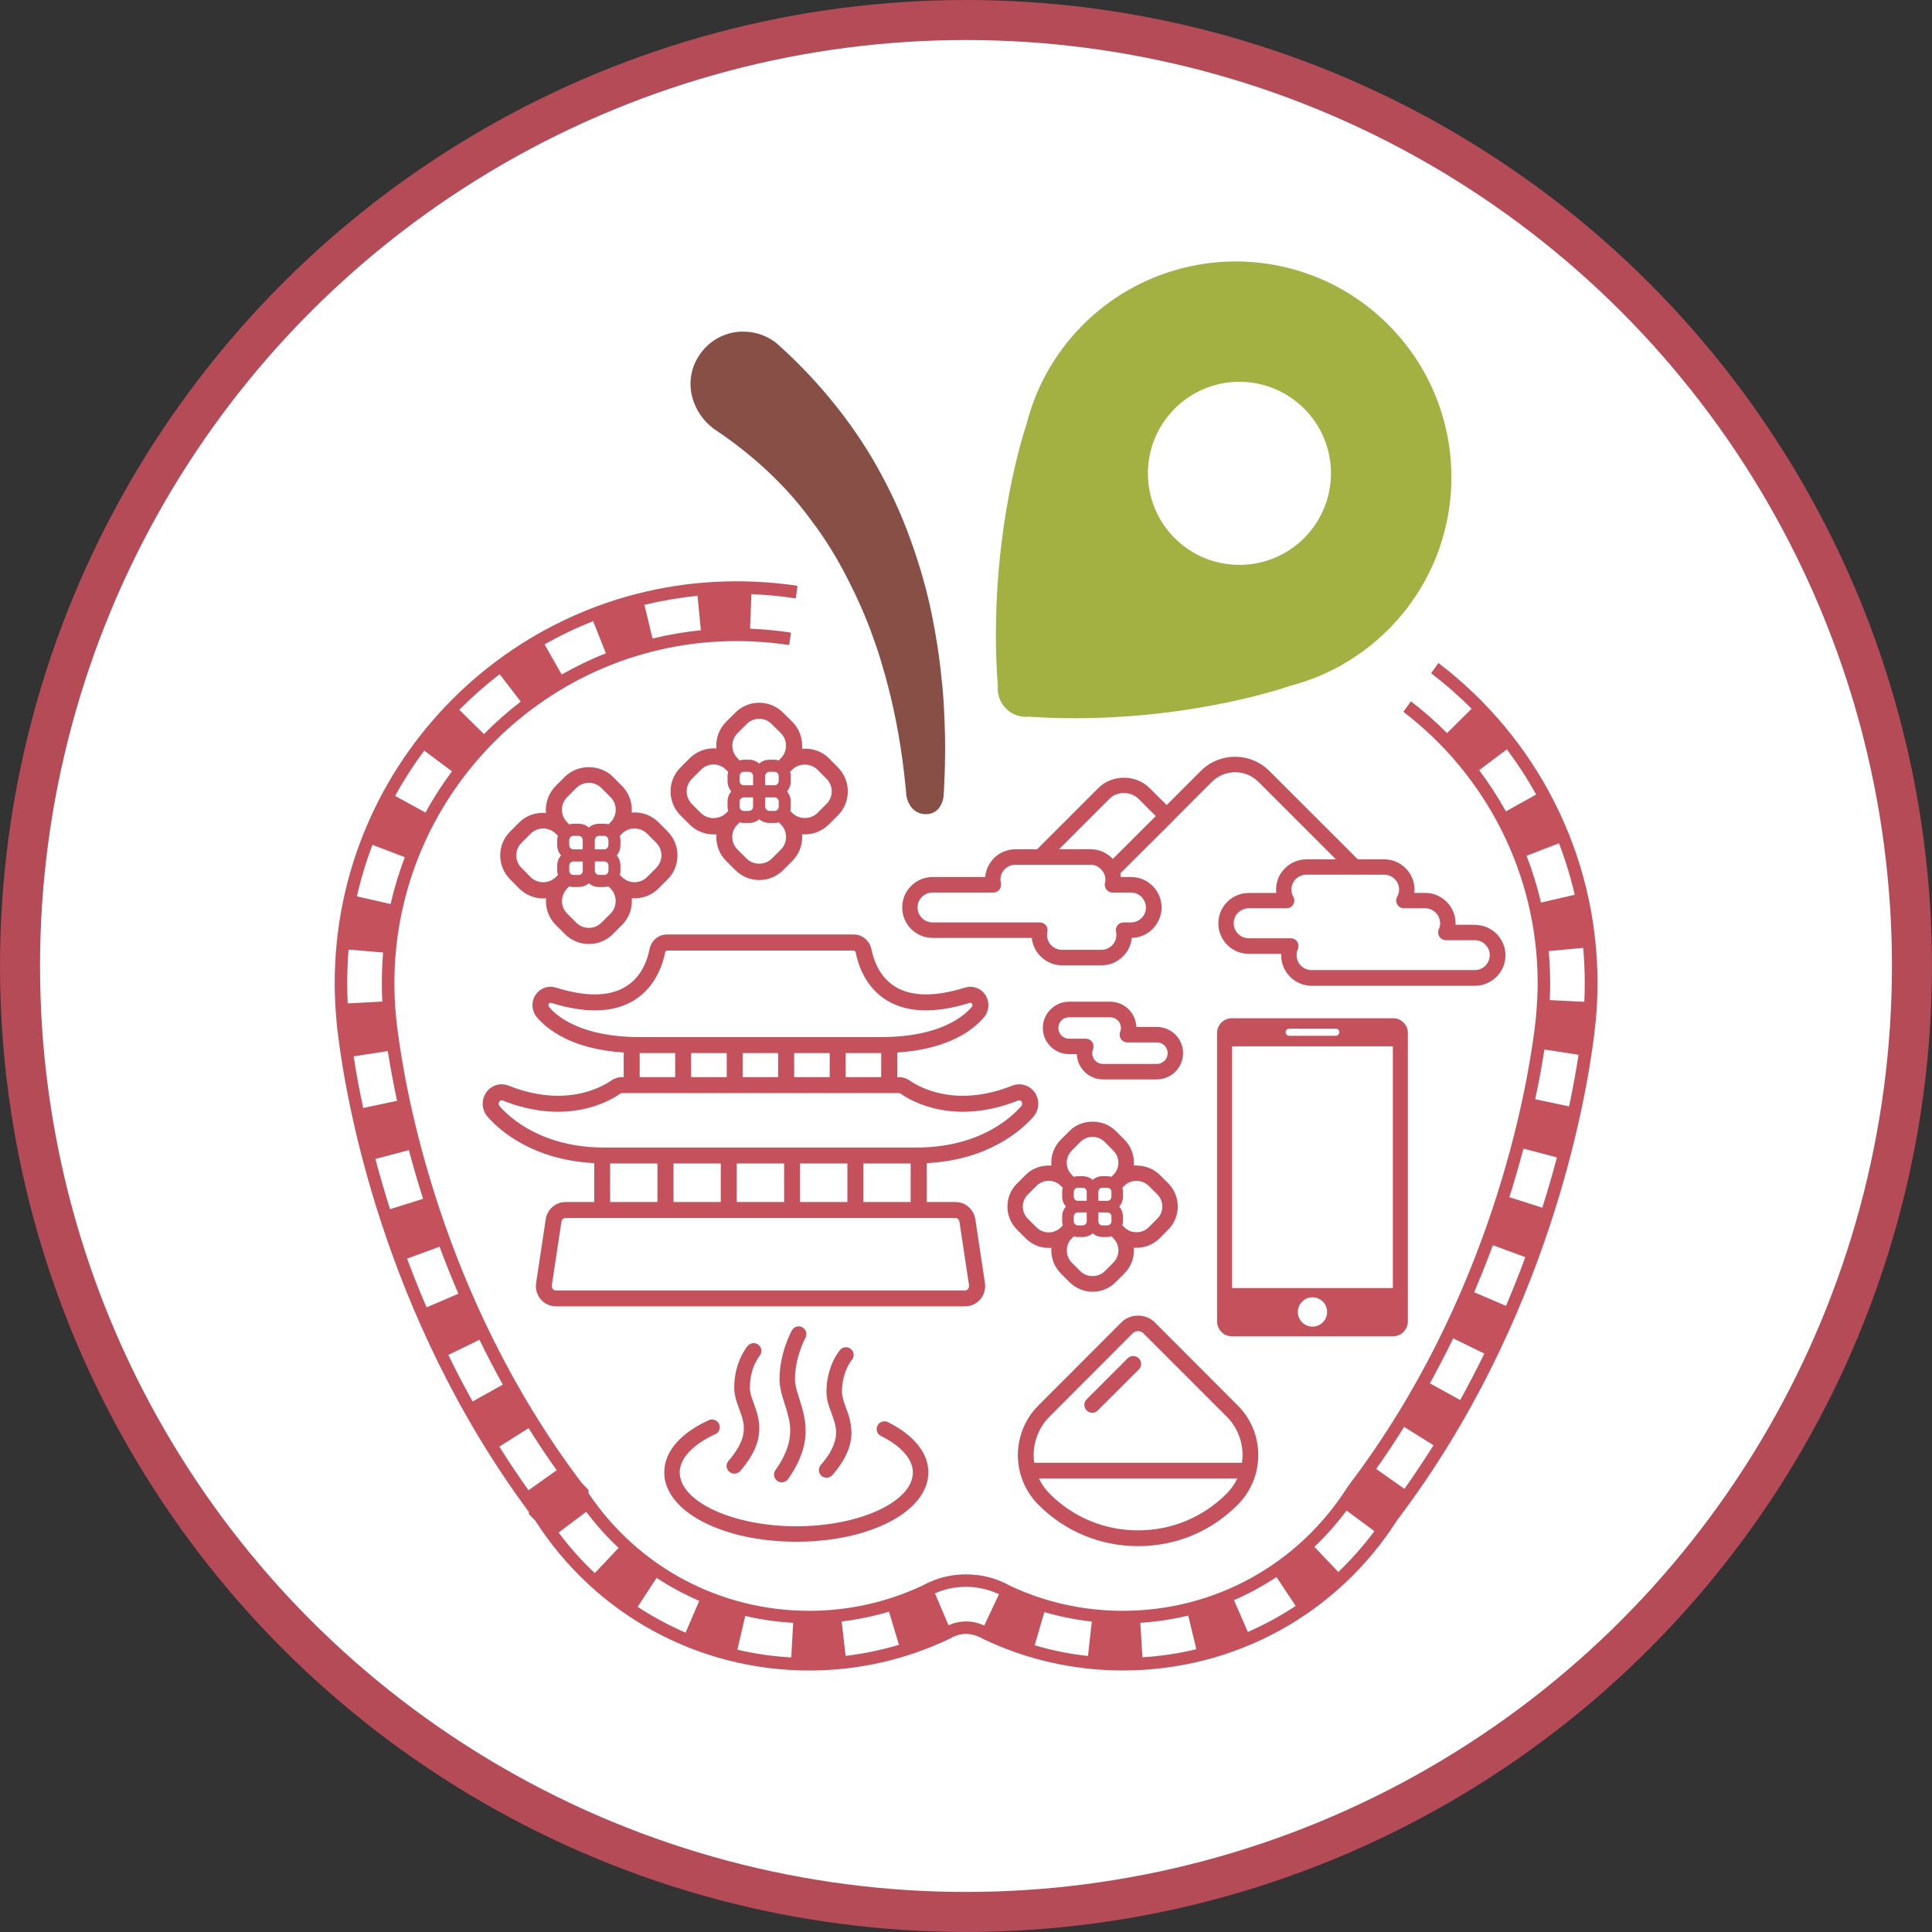
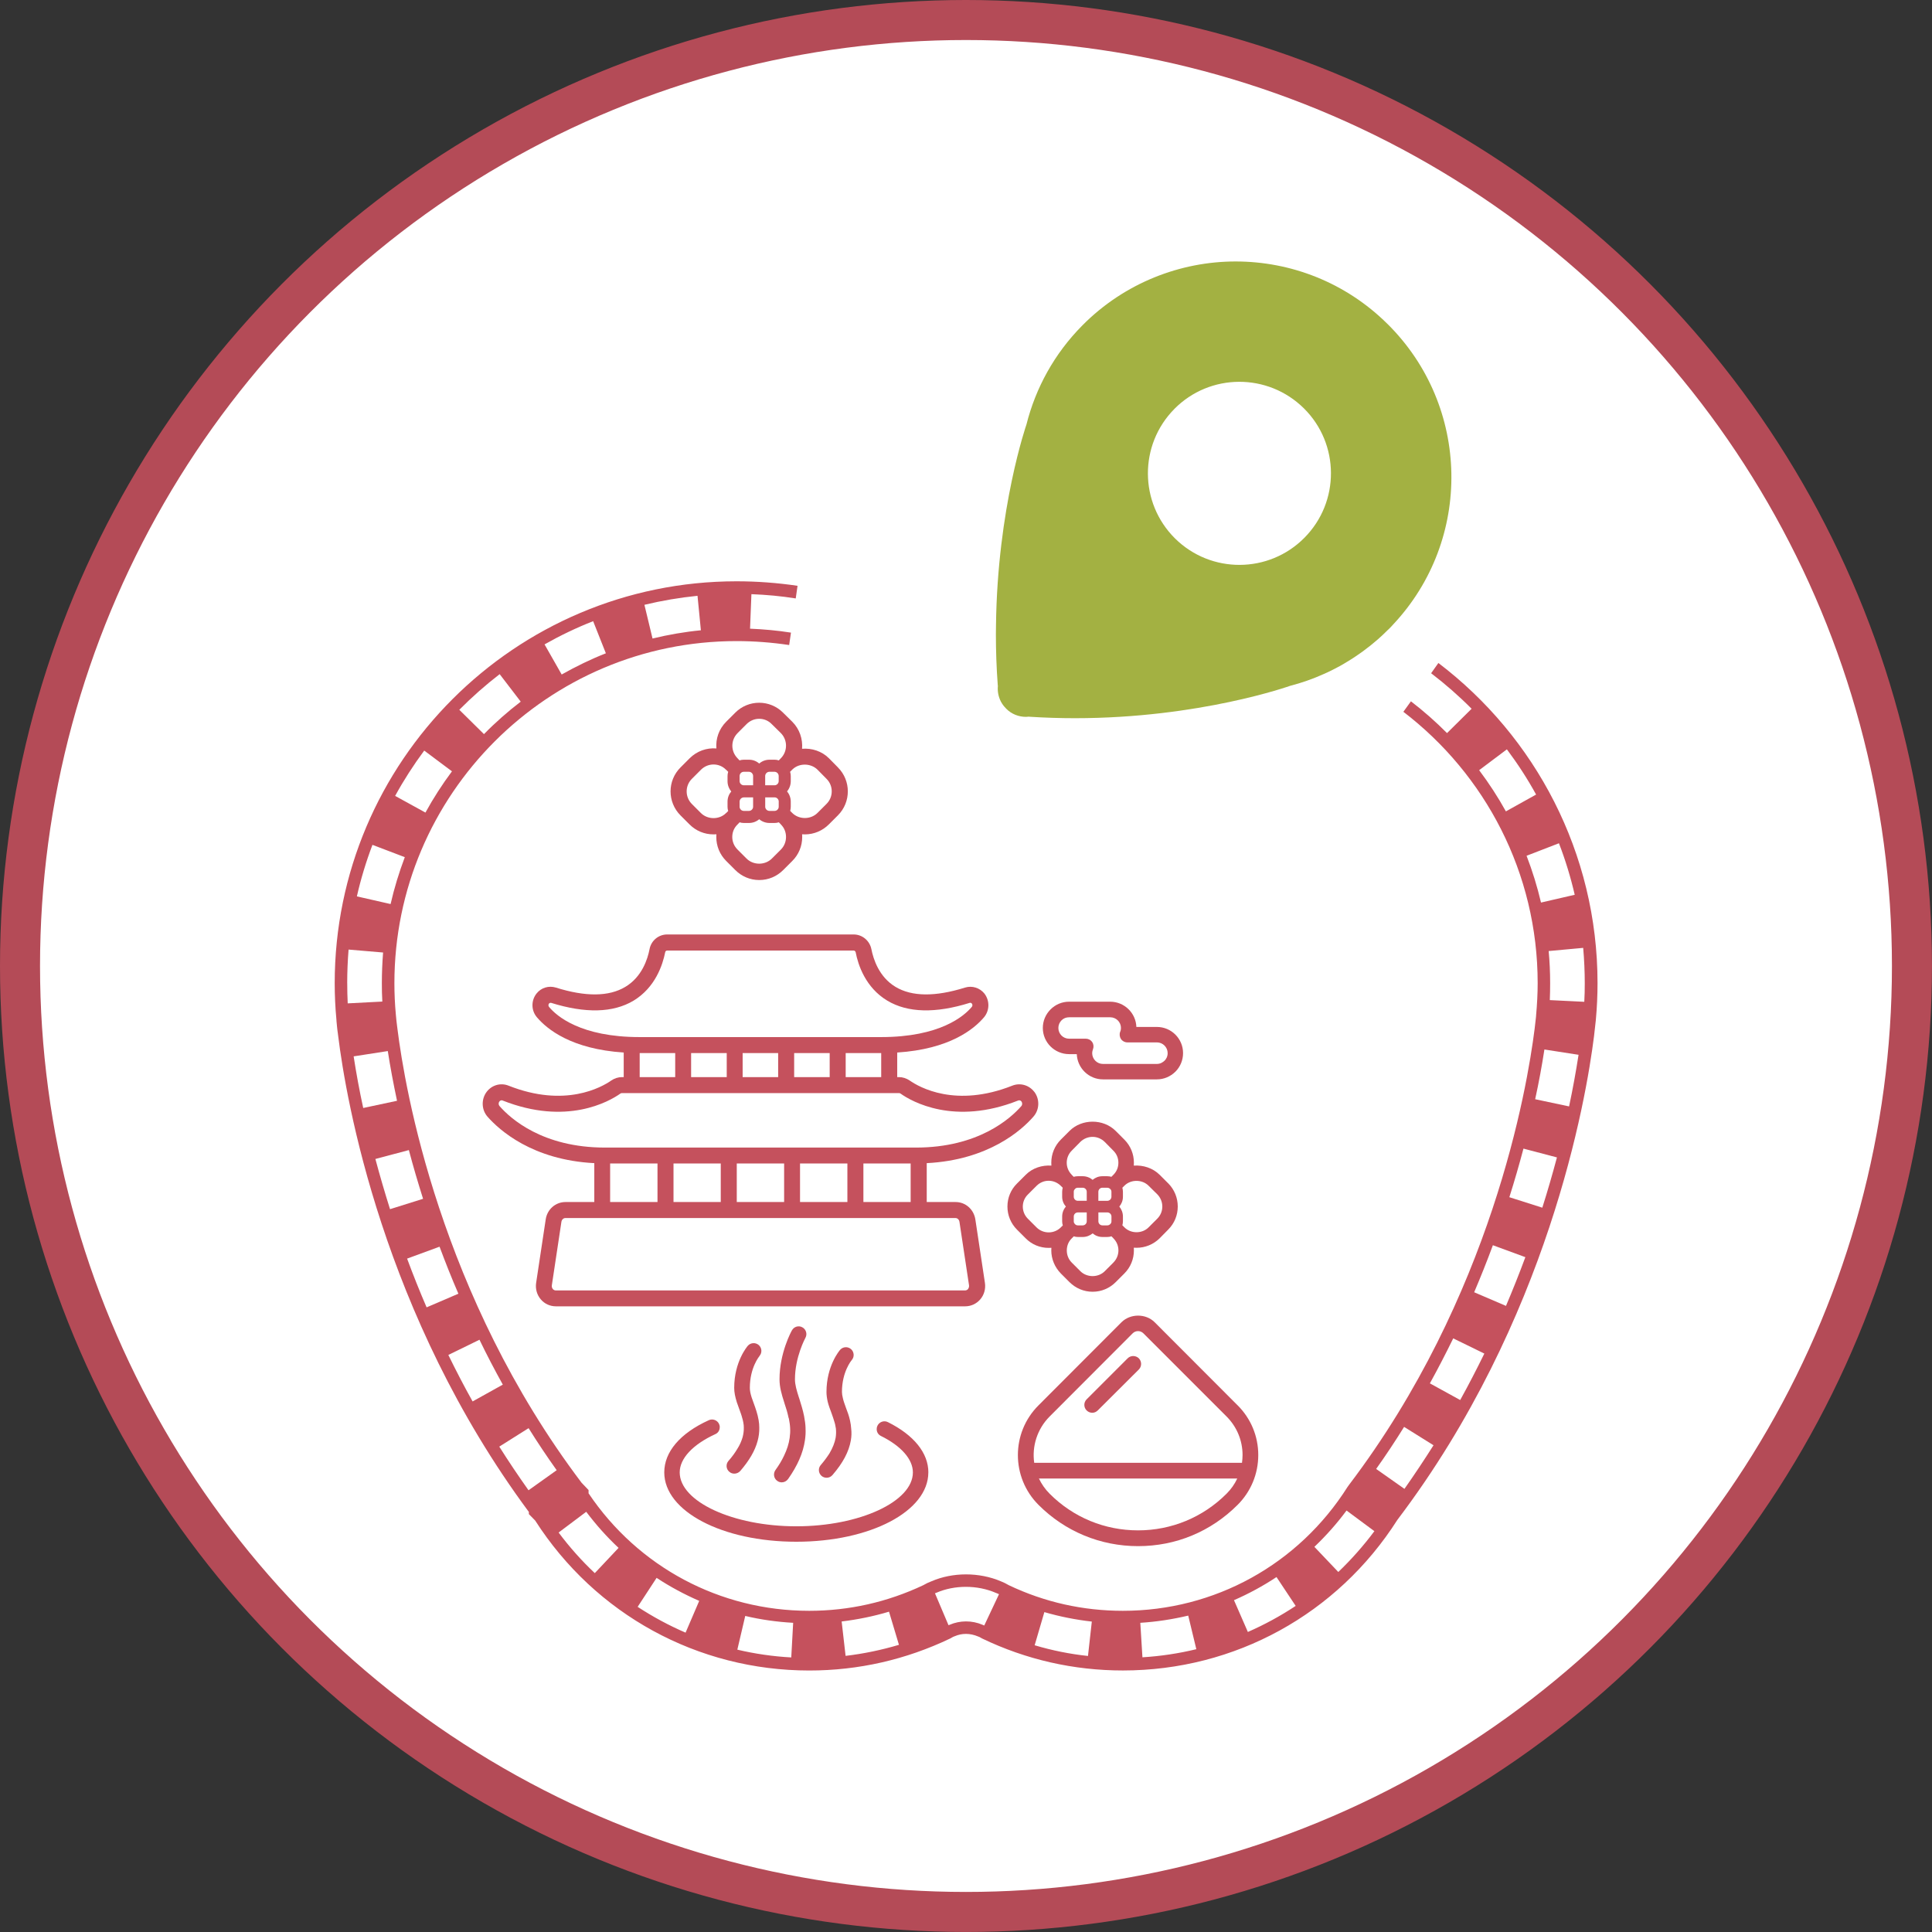
<svg xmlns="http://www.w3.org/2000/svg" viewBox="0 0 579.31 579.31">
  <rect x="0" y="0" width="579.31" height="579.31" fill="#333333" stroke="none" />
  <defs>
    <style>
      .cls-1 {
        fill: #a3b142;
      }

      .cls-1, .cls-2, .cls-3 {
        stroke-width: 0px;
      }

      .cls-2 {
        fill: #c5515d;
      }

      .cls-3 {
        fill: #874f45;
      }

      .cls-4 {
        fill: #fff;
        stroke: #b44b57;
        stroke-miterlimit: 10;
        stroke-width: 12px;
      }
    </style>
  </defs>
  <g>
    <g>
      <circle class="cls-4" cx="289.65" cy="289.65" r="283.65" />
      <g>
        <path class="cls-2" d="M346.89,307.93h-6.15c-.14-4.19-3.62-7.57-7.84-7.57h-12.34c-2.13,0-4.09.85-5.54,2.3-1.49,1.49-2.33,3.45-2.33,5.58,0,4.33,3.55,7.84,7.88,7.84h2.3c.17,4.19,3.62,7.57,7.84,7.57h16.19c2.1,0,4.06-.85,5.54-2.3,1.49-1.49,2.3-3.48,2.3-5.58,0-4.33-3.52-7.84-7.84-7.84ZM349.16,318.07c-.44.41-1.18.95-2.27.95h-16.19c-1.76,0-3.21-1.45-3.21-3.25,0-.41.1-.78.24-1.15.27-.71.2-1.52-.24-2.16-.44-.64-1.15-1.01-1.93-1.01h-5c-1.79,0-3.21-1.45-3.21-3.21,0-.88.34-1.69.95-2.3.61-.61,1.39-.91,2.27-.91h12.34c1.76,0,3.21,1.42,3.21,3.21,0,.37-.07.78-.24,1.15-.27.71-.17,1.52.24,2.16.44.64,1.15,1.01,1.93,1.01h8.86c1.76,0,3.21,1.45,3.21,3.21,0,1.12-.51,1.86-.95,2.3Z" />
        <path class="cls-2" d="M431.28,198.83l-2.16,3.04c4.26,3.25,8.35,6.83,12.14,10.65l-7.37,7.3c-3.38-3.41-7-6.59-10.82-9.53l-2.27,3.14c24.48,18.73,40.27,48.24,40.27,81.38,0,3.08-.17,6.29-.47,9.64,0,.1-.03.64-.14,1.42l-.3,2.6c-2.27,18.09-12.95,80.5-55.65,136.76l-.44.61c-14.71,23.26-39.89,37.16-67.38,37.16-11.93,0-23.46-2.57-34.18-7.67-.78-.47-1.59-.85-2.33-1.15-6.63-2.84-14.57-2.74-20.79-.07-.91.34-1.76.74-2.57,1.22-10.75,5.07-22.25,7.67-34.18,7.67-26.74,0-51.29-13.12-66.16-35.23v-.98l-2.1-2.2c-42.46-56.19-52.98-118.16-55.21-136.11l-.1-.78c-.07-.51-.14-1.08-.2-1.66-.1-.95-.14-1.52-.17-1.76-.3-3.21-.44-6.39-.44-9.47,0-56.56,46.01-102.58,102.58-102.58,5.34,0,10.62.41,15.79,1.18l.54-3.72c-4.06-.64-8.18-1.01-12.27-1.18l.41-10.35c4.43.17,8.89.57,13.29,1.28l.54-3.79c-5.98-.88-12.1-1.35-18.29-1.35-66.43,0-120.49,54.03-120.49,120.49,0,3.62.17,7.34.51,10.89,0,0,.03.81.2,2.3.07.64.14,1.32.24,1.93.03.27.07.51.1.78,2.33,18.87,13.29,83.44,57.17,142.67v.64l1.89,1.93c18.05,28.16,48.72,44.97,82.19,44.97,14.77,0,28.97-3.25,42.26-9.6l.78-.44c.1-.07.24-.1.57-.24,2.13-.91,4.53-.98,7.07.1.14.03.24.07.34.13l.78.44c13.25,6.36,27.49,9.6,42.26,9.6,33.54,0,64.27-16.87,82.29-45.17,45.27-59.74,56.56-125.9,58.96-145.04.03-.3.07-.61.1-.91l.2-1.76c.17-1.35.24-2.16.24-2.16.34-3.72.51-7.44.51-11.06,0-39.12-18.73-73.94-47.7-95.98ZM209.15,178.64l1.01,10.35c-4.87.47-9.77,1.32-14.5,2.47l-2.43-10.11c5.21-1.25,10.55-2.16,15.92-2.7ZM177.85,186.25l3.82,9.64c-4.56,1.79-8.99,3.96-13.25,6.36l-5.14-9.03c4.67-2.64,9.57-5,14.57-6.96ZM149.82,202.14l6.32,8.25c-3.89,2.98-7.61,6.25-11.02,9.74l-7.4-7.3c3.79-3.82,7.84-7.4,12.1-10.68ZM127.2,225.06l8.32,6.22c-2.91,3.92-5.61,8.08-7.95,12.37l-9.09-5c2.57-4.7,5.51-9.26,8.72-13.59ZM111.68,253.33l9.7,3.69c-1.72,4.56-3.18,9.3-4.26,14.06l-10.11-2.3c1.18-5.24,2.77-10.45,4.67-15.45ZM104.11,294.81c0-3.35.14-6.73.41-10.08l10.35.88c-.24,3.04-.37,6.12-.37,9.2,0,1.86.03,3.69.14,5.51l-10.38.54c-.1-1.99-.14-4.02-.14-6.05ZM106.04,316.75l10.24-1.59c.74,4.8,1.69,9.8,2.77,14.91l-10.14,2.16c-1.15-5.27-2.1-10.48-2.87-15.48ZM112.56,347.52l10.04-2.67c1.28,4.87,2.74,9.8,4.26,14.61l-9.91,3.11c-1.56-4.94-3.04-10.01-4.39-15.05ZM122.06,377.4l9.74-3.58c1.76,4.73,3.65,9.5,5.65,14.1l-9.53,4.09c-2.06-4.77-4.02-9.67-5.85-14.61ZM134.44,406.28l9.33-4.56c2.2,4.56,4.56,9.06,7,13.46l-9.06,5.04c-2.54-4.53-4.97-9.23-7.27-13.93ZM158.47,446.85c-3.01-4.26-5.98-8.65-8.76-13.08l8.79-5.54c2.67,4.29,5.51,8.52,8.42,12.61l-8.45,6.02ZM178.35,471.7c-3.96-3.72-7.61-7.84-10.85-12.17l8.28-6.22c2.91,3.85,6.15,7.51,9.7,10.82l-7.13,7.57ZM205.57,489.55c-5-2.16-9.84-4.77-14.37-7.74l5.68-8.69c4.06,2.67,8.35,4.97,12.78,6.9l-4.09,9.53ZM237.25,496.98c-5.44-.3-10.89-1.08-16.16-2.33l2.37-10.11c4.7,1.12,9.53,1.79,14.37,2.06l-.57,10.38ZM253.55,496.51l-1.18-10.31c4.8-.58,9.6-1.56,14.2-2.94l2.98,9.94c-5.21,1.55-10.58,2.67-15.99,3.31ZM295.13,487.42l-.44-.2c-3.31-1.42-6.86-1.35-9.94-.03l-.34.13-4.06-9.57.44-.17c5.38-2.33,12.2-2.4,17.88.07.24.07.57.24.88.37l-4.43,9.4ZM326.23,496.54c-5.41-.57-10.79-1.66-15.99-3.21l2.91-9.94c4.63,1.35,9.43,2.3,14.23,2.84l-1.15,10.31ZM342.56,496.95l-.64-10.35c4.83-.3,9.67-1.05,14.37-2.16l2.43,10.07c-5.27,1.28-10.72,2.1-16.16,2.43ZM374.17,489.34l-4.16-9.53c4.43-1.93,8.72-4.26,12.75-6.93l5.75,8.65c-4.53,3.01-9.33,5.61-14.33,7.81ZM443.52,230.94l8.32-6.25c3.21,4.29,6.19,8.86,8.76,13.56l-9.06,5.04c-2.37-4.29-5.07-8.42-8.01-12.34ZM457.75,256.6l9.7-3.75c1.93,5,3.52,10.21,4.73,15.45l-10.11,2.33c-1.12-4.77-2.57-9.47-4.33-14.03ZM401.29,471.36l-7.17-7.54c3.52-3.35,6.76-7,9.64-10.89l8.35,6.19c-3.25,4.36-6.9,8.49-10.82,12.24ZM421.13,446.44l-8.49-5.98c2.91-4.09,5.71-8.32,8.38-12.61l8.82,5.51c-2.81,4.43-5.75,8.86-8.72,13.08ZM437.84,419.8l-9.09-5c2.43-4.4,4.77-8.93,7-13.49l9.33,4.56c-2.3,4.7-4.73,9.4-7.24,13.93ZM451.56,391.57l-9.53-4.09c1.96-4.6,3.85-9.33,5.61-14.1l9.74,3.58c-1.83,4.94-3.79,9.84-5.81,14.61ZM462.45,362.12l-9.87-3.14c1.52-4.8,2.94-9.7,4.23-14.57l10.04,2.64c-1.35,5.04-2.81,10.11-4.39,15.08ZM470.5,331.76l-10.18-2.16c1.12-5.1,2.03-10.11,2.77-14.91l10.24,1.59c-.78,5-1.72,10.21-2.84,15.48ZM475.06,300.39l-10.35-.51c.07-1.69.1-3.38.1-5.07,0-3.21-.14-6.46-.44-9.64l10.35-.95c.3,3.48.47,7.03.47,10.58,0,1.86-.03,3.72-.14,5.58Z" />
        <path class="cls-1" d="M416.03,97.13c-12.61-12.51-29.08-18.73-45.54-18.73s-33.27,6.39-45.91,19.14c-8.49,8.55-14.06,18.87-16.8,29.75,0,0-8.72,25.09-9.13,60.21-.03.88-.03,1.79-.03,2.71,0,4.97.17,10.07.57,15.38l.03.03c-.17,1.62.14,3.28.91,4.77.37.68.81,1.32,1.39,1.89.03.07.1.14.17.2,1.62,1.66,3.79,2.47,5.95,2.47.3,0,.61-.03.95-.07v.03c4.7.3,9.3.44,13.73.44,37.39,0,64.51-9.7,64.51-9.7,3.38-.88,6.73-2.03,9.94-3.48.95-.41,1.89-.84,2.81-1.32,1.42-.71,2.81-1.45,4.16-2.3,3.31-1.96,6.46-4.26,9.43-6.86,1.01-.88,1.96-1.79,2.91-2.74.13-.1.24-.2.37-.34.44-.44.88-.88,1.28-1.35,23.87-25.42,23.26-65.42-1.69-90.13ZM352.13,122.62c10.68-10.79,28.06-10.85,38.85-.17,10.75,10.65,10.82,28.06.14,38.81-10.65,10.75-28.03,10.85-38.81.17-10.75-10.68-10.82-28.06-.17-38.81Z" />
-         <path class="cls-3" d="M283.13,235.17c-.03.54-.03,1.12-.07,1.66-.07.68-.1,1.35-.17,2.03l.03.2-.03.07-.1.44c-.61,2.7-2.3,4.33-4.67,4.53-.13.03-.3.03-.47.03h-.14c-4.23-.1-5.78-4.09-5.82-6.66-.07-.61-.1-1.28-.2-1.99-1.05-10.48-2.81-20.59-5.31-30.12-.27-1.01-.54-2.03-.81-3.01-.44-1.59-.91-3.18-1.39-4.77-.47-1.52-.98-3.04-1.49-4.53-.98-2.84-2.03-5.68-3.21-8.49-.64-1.59-1.35-3.14-2.06-4.7-.41-.95-.88-1.89-1.35-2.84-.54-1.15-1.12-2.3-1.69-3.41-3.18-6.29-6.83-12.2-10.92-17.58-7.54-10.35-17.34-19.54-29.21-27.45-3.69-2.74-6.15-6.8-6.83-11.19-.44-2.94-.03-5.95,1.18-8.59,2.47-5.34,7.4-8.86,13.19-9.33.47-.03.91-.03,1.35-.03,3.11,0,6.12.91,8.76,2.64.61.41,1.15.85,1.59,1.22l.27.24c12.81,11.56,23.5,25.12,30.94,39.18,3.75,6.93,7.03,14.5,9.7,22.48,2.47,7.27,4.43,14.64,5.75,21.91.1.47.2.95.27,1.42.1.51.2,1.01.27,1.55.81,4.56,1.45,9.23,1.89,13.96.17,1.45.3,2.87.41,4.33.14,1.62.24,3.28.3,4.9.07,1.01.1,2.03.14,3.04.27,6.19.2,12.51-.1,18.87Z" />
        <path class="cls-2" d="M278.36,441.5c0,11.66-17.41,20.79-39.59,20.79s-39.59-9.13-39.59-20.79c0-6.15,4.73-11.73,13.35-15.65,1.15-.54,2.54-.03,3.08,1.12.14.34.24.68.2,1.01,0,.88-.47,1.69-1.35,2.06-6.76,3.11-10.65,7.3-10.65,11.46,0,8.76,15.99,16.16,34.96,16.16s34.96-7.4,34.96-16.16c0-3.92-3.48-7.91-9.57-10.92-.85-.41-1.32-1.25-1.28-2.13,0-.34.07-.64.24-.98.58-1.15,1.96-1.62,3.11-1.05,7.81,3.89,12.14,9.26,12.14,15.08Z" />
        <path class="cls-2" d="M241.54,428.25c.07,1.22,0,2.37-.17,3.55-.54,3.85-2.23,7.67-5.07,11.7-.47.64-1.18.98-1.89.98-.47,0-.95-.14-1.35-.44-1.05-.74-1.28-2.2-.54-3.25,1.05-1.45,1.93-2.91,2.57-4.29.88-1.83,1.45-3.58,1.69-5.34.14-.98.2-1.96.14-2.98-.03-.85-.17-1.72-.34-2.64-.03-.17-.07-.34-.14-.47-.3-1.45-.71-2.84-1.18-4.19l-.13-.44c-.78-2.4-1.39-4.56-1.39-6.86,0-7.91,3.55-14.4,3.72-14.67.61-1.12,2.03-1.56,3.14-.91,1.12.61,1.52,2.03.91,3.14-.03.07-3.14,5.75-3.14,12.44,0,1.62.51,3.35,1.18,5.44l.14.41c.51,1.66,1.05,3.31,1.42,5.21.24,1.25.41,2.43.44,3.62Z" />
-         <path class="cls-2" d="M255.4,407.8c-.1.14-2.94,3.52-2.94,9.57,0,.54.1,1.15.27,1.83.2.95.57,1.89.91,2.87.47,1.22.95,2.5,1.25,3.92.17.81.3,1.62.34,2.4.14,1.18.1,2.33-.1,3.48-.57,3.38-2.37,6.8-5.54,10.45-.44.51-1.08.78-1.72.78-.54,0-1.08-.17-1.52-.54-.98-.85-1.08-2.33-.24-3.28,1.05-1.22,1.89-2.37,2.6-3.48.98-1.66,1.59-3.21,1.86-4.7.14-.91.17-1.83.07-2.77-.07-.41-.14-.85-.24-1.28-.03-.17-.07-.34-.14-.51-.27-.98-.64-1.96-.95-2.87-.44-1.15-.85-2.27-1.12-3.35-.24-1.05-.37-2.03-.37-2.94,0-7.88,3.92-12.44,4.09-12.64.84-.95,2.3-1.05,3.28-.2.95.85,1.05,2.33.2,3.28Z" />
+         <path class="cls-2" d="M255.4,407.8c-.1.14-2.94,3.52-2.94,9.57,0,.54.1,1.15.27,1.83.2.95.57,1.89.91,2.87.47,1.22.95,2.5,1.25,3.92.17.81.3,1.62.34,2.4.14,1.18.1,2.33-.1,3.48-.57,3.38-2.37,6.8-5.54,10.45-.44.51-1.08.78-1.72.78-.54,0-1.08-.17-1.52-.54-.98-.85-1.08-2.33-.24-3.28,1.05-1.22,1.89-2.37,2.6-3.48.98-1.66,1.59-3.21,1.86-4.7.14-.91.17-1.83.07-2.77-.07-.41-.14-.85-.24-1.28-.03-.17-.07-.34-.14-.51-.27-.98-.64-1.96-.95-2.87-.44-1.15-.85-2.27-1.12-3.35-.24-1.05-.37-2.03-.37-2.94,0-7.88,3.92-12.44,4.09-12.64.84-.95,2.3-1.05,3.28-.2.95.85,1.05,2.33.2,3.28" />
        <path class="cls-2" d="M227.75,406.58c-.1.14-2.91,3.52-2.91,9.57,0,.81.17,1.69.54,2.87.2.61.41,1.18.64,1.79.54,1.49,1.15,3.18,1.45,5,.14.78.2,1.52.2,2.27.03,1.35-.14,2.67-.51,4.02-.78,2.91-2.5,5.85-5.21,8.99-.47.51-1.12.78-1.76.78-.54,0-1.08-.17-1.52-.57-.98-.81-1.08-2.3-.24-3.25,1.08-1.22,1.93-2.4,2.6-3.52.81-1.25,1.32-2.47,1.66-3.65.24-.98.37-1.89.34-2.84,0-.47-.03-.95-.14-1.45-.07-.44-.17-.88-.3-1.28-.24-.98-.61-1.93-.95-2.87-.24-.68-.47-1.35-.71-1.99-.51-1.66-.78-2.98-.78-4.29,0-7.88,3.92-12.44,4.09-12.64.85-.95,2.3-1.05,3.28-.2.95.85,1.05,2.3.2,3.28Z" />
        <path class="cls-2" d="M371.1,421.39l-24.88-24.92c-2.64-2.64-7.27-2.64-9.94,0l-24.88,24.92c-8.25,8.22-8.25,21.6,0,29.85,7.98,7.98,18.56,12.37,29.85,12.37,5.65,0,11.12-1.08,16.16-3.18,5.07-2.1,9.7-5.21,13.69-9.2,3.99-3.99,6.19-9.3,6.19-14.94s-2.2-10.92-6.19-14.91ZM367.78,447.89c-7.1,7.1-16.53,10.99-26.54,10.99s-19.44-3.89-26.51-10.99c-1.35-1.35-2.43-2.91-3.21-4.56h59.47c-.78,1.69-1.86,3.21-3.21,4.56ZM310.11,438.63c-.71-4.9.85-10.11,4.63-13.9l24.88-24.92c.44-.44,1.01-.68,1.62-.68s1.18.24,1.62.68l24.92,24.92c3.08,3.08,4.8,7.2,4.8,11.56,0,.78-.07,1.55-.17,2.33h-62.31Z" />
        <path class="cls-2" d="M341.48,410.64l-12.31,12.27c-.47.47-1.05.71-1.66.71s-1.22-.24-1.69-.71c-.91-.91-.91-2.4,0-3.31l12.31-12.31c.91-.91,2.4-.91,3.35,0,.91.95.91,2.43,0,3.35Z" />
        <path class="cls-2" d="M350.31,354.85l-2.6-2.6c-2.06-2.03-4.94-2.94-7.74-2.74.03-.3.03-.57.03-.88,0-2.6-1.01-5.07-2.87-6.93l-2.6-2.6c-3.69-3.69-10.14-3.69-13.83,0l-2.6,2.6c-1.86,1.86-2.87,4.33-2.87,6.93,0,.3,0,.57.03.88-2.77-.2-5.68.71-7.71,2.77l-2.6,2.6c-1.86,1.83-2.87,4.29-2.87,6.9s1.01,5.07,2.87,6.93l2.6,2.6c1.83,1.86,4.29,2.87,6.9,2.87.27,0,.54,0,.81-.03-.03.27-.03.51-.03.78,0,2.6,1.05,5.07,2.87,6.93l2.6,2.6c1.86,1.83,4.29,2.87,6.93,2.87s5.07-1.05,6.9-2.87l2.6-2.6c1.86-1.86,2.87-4.33,2.87-6.93,0-.27,0-.54-.03-.81.27.03.54.03.81.03,2.6,0,5.07-1.01,6.93-2.84l2.6-2.64c1.83-1.83,2.84-4.29,2.84-6.9s-1.01-5.07-2.84-6.93ZM318.69,367.43l-.61.61c-1.99,1.99-5.27,1.99-7.27,0l-2.6-2.6c-2.03-2.03-2.03-5.27,0-7.27l2.6-2.6c.98-.98,2.27-1.52,3.62-1.52s2.67.54,3.65,1.52l.58.57c-.1.41-.17.81-.17,1.22v1.49c0,1.12.41,2.13,1.12,2.94-.71.81-1.12,1.86-1.12,2.98v1.45c0,.44.07.85.2,1.22ZM333.84,378.59l-2.6,2.6c-1.93,1.93-5.31,1.93-7.27,0l-2.6-2.6c-.98-.98-1.49-2.27-1.49-3.65s.51-2.67,1.49-3.62l.61-.61c.37.14.78.2,1.22.2h1.45c1.12,0,2.16-.41,2.98-1.08.81.68,1.83,1.08,2.94,1.08h1.45c.44,0,.84-.07,1.22-.2h.03l.57.57v.03c.98.95,1.52,2.26,1.52,3.62s-.54,2.67-1.52,3.65ZM322.31,356.51h.03c.2-.24.51-.37.85-.37h1.45c.68,0,1.22.54,1.22,1.22v2.7h-2.67c-.68,0-1.22-.54-1.22-1.22v-1.49c0-.3.1-.61.37-.81,0-.03-.03-.03-.03-.03ZM323.19,363.54h2.67v2.67c0,.68-.54,1.22-1.22,1.22h-1.45c-.34,0-.64-.14-.85-.37v-.03c-.27-.2-.37-.51-.37-.81v-1.45c0-.68.54-1.22,1.22-1.22ZM332.02,363.54c.68,0,1.25.54,1.25,1.22v1.45c0,.34-.14.64-.37.85-.24.24-.54.37-.88.37h-1.45c-.68,0-1.22-.54-1.22-1.22v-2.67h2.67ZM329.34,360.06v-2.7c0-.68.54-1.22,1.22-1.22h1.45c.34,0,.64.14.88.37.24.2.37.51.37.85v1.49c0,.68-.57,1.22-1.25,1.22h-2.67ZM333.94,352.18s-.07.03-.1.07v.03l-.61.61v-.03c-.37-.1-.78-.17-1.22-.17h-1.45c-1.12,0-2.13.41-2.94,1.08-.81-.68-1.86-1.08-2.98-1.08h-1.45c-.44,0-.85.07-1.22.17v.03l-.61-.61v-.03c-2-1.99-2-5.24,0-7.23l2.6-2.64c1.01-.98,2.33-1.49,3.65-1.49s2.6.51,3.62,1.49l2.6,2.64c.98.95,1.52,2.23,1.52,3.62s-.51,2.6-1.42,3.55ZM347.03,365.4l-2.64,2.64c-1.93,1.93-5.31,1.93-7.24-.03l-.61-.61c.1-.37.17-.78.17-1.18v-1.45c0-1.12-.41-2.16-1.08-2.98.68-.81,1.08-1.83,1.08-2.94v-1.49c0-.41-.07-.81-.17-1.22l.61-.61c1.93-1.93,5.31-1.93,7.24,0l2.64,2.6c.95.98,1.49,2.27,1.49,3.65s-.54,2.67-1.49,3.62Z" />
        <path class="cls-2" d="M251.25,230.1l-2.7-2.74c-2.13-2.13-5.14-3.08-8.05-2.84.24-2.91-.74-5.92-2.94-8.11l-2.74-2.7c-3.96-3.99-10.41-3.99-14.37,0l-2.7,2.7c-2.2,2.2-3.18,5.14-2.94,8.01-2.91-.24-5.85.78-8.05,2.98l-2.7,2.71c-3.99,3.96-3.99,10.41,0,14.4l2.7,2.7c1.93,1.93,4.46,2.98,7.2,2.98.27,0,.57,0,.85-.03-.03.27-.03.54-.03.81,0,2.74,1.05,5.27,2.98,7.2l2.7,2.7c1.93,1.93,4.46,3.01,7.2,3.01s5.27-1.08,7.2-3.01l2.7-2.7c1.93-1.93,2.98-4.46,2.98-7.2,0-.27,0-.54-.03-.81.27.03.57.03.84.03,2.71,0,5.27-1.08,7.2-3.01l2.7-2.7c3.96-3.96,3.96-10.41,0-14.37ZM236.91,231.42l.64-.64s.07-.07.1-.1c2.03-1.93,5.48-1.86,7.47.1l2.7,2.74c2.1,2.06,2.1,5.48,0,7.54l-2.7,2.7c-2.03,2.03-5.54,2.03-7.57,0l-.61-.61c.1-.41.17-.81.17-1.25v-1.52c0-1.18-.41-2.23-1.12-3.08.71-.84,1.12-1.89,1.12-3.08v-1.52c0-.44-.07-.88-.2-1.28ZM221.16,219.82l2.7-2.7c1.05-1.05,2.4-1.59,3.79-1.59s2.74.54,3.75,1.59l2.74,2.7c2.03,2.06,2.06,5.34.1,7.44l-.1.1-.61.64h-.03c-.41-.14-.81-.2-1.25-.2h-1.52c-1.15,0-2.23.41-3.08,1.15-.85-.74-1.89-1.15-3.08-1.15h-1.52c-.44,0-.88.07-1.28.2h-.03l-.57-.61c-2.1-2.1-2.1-5.48,0-7.57ZM232.25,235.47h-2.81v-2.77c0-.71.57-1.28,1.28-1.28h1.52c.34,0,.64.14.88.37.24.24.37.57.37.91v1.52c0,.68-.57,1.25-1.25,1.25ZM233.5,240.38v1.52c0,.34-.13.64-.37.88-.24.24-.54.37-.88.37h-1.52c-.71,0-1.28-.57-1.28-1.25v-2.81h2.81c.68,0,1.25.57,1.25,1.28ZM223.05,235.47c-.71,0-1.28-.57-1.28-1.25v-1.52c0-.34.13-.68.37-.91.24-.24.54-.37.91-.37h1.52c.68,0,1.25.57,1.25,1.28v2.77h-2.77ZM225.82,239.09v2.81c0,.68-.57,1.25-1.25,1.25h-1.52c-.37,0-.68-.14-.91-.37-.24-.24-.37-.54-.37-.88v-1.52c0-.71.57-1.28,1.28-1.28h2.77ZM218.35,243.18l-.61.61h-.03c-1.99,2.03-5.51,2.03-7.54,0l-2.7-2.7c-2.1-2.1-2.1-5.48,0-7.57l2.7-2.7c1.05-1.05,2.4-1.59,3.79-1.59s2.74.54,3.75,1.59h.03l.61.61c-.13.41-.2.84-.2,1.28v1.52c0,1.18.41,2.23,1.12,3.08-.71.85-1.12,1.89-1.12,3.08v1.52c0,.44.07.88.2,1.28ZM234.14,254.75l-2.71,2.7c-2.03,2.03-5.54,2.03-7.57,0l-2.7-2.7c-1.01-1.01-1.59-2.33-1.59-3.79s.57-2.77,1.59-3.75l.61-.64c.41.14.84.2,1.28.2h1.52c1.18,0,2.23-.41,3.08-1.12.85.71,1.93,1.12,3.08,1.12h1.52c.44,0,.88-.07,1.28-.2l.61.61v.03c1.01.98,1.55,2.33,1.55,3.75s-.54,2.77-1.55,3.79Z" />
-         <path class="cls-2" d="M200.16,249.27l-2.7-2.7c-2.2-2.2-5.14-3.18-8.05-2.94.24-2.87-.74-5.82-2.94-8.01l-2.7-2.7c-3.85-3.85-10.55-3.85-14.4,0l-2.7,2.7c-2.23,2.23-3.21,5.24-2.98,8.15-2.91-.24-5.88.71-8.01,2.84l-2.7,2.7c-3.99,3.96-3.99,10.41,0,14.37l2.7,2.74c1.99,1.96,4.6,2.98,7.2,2.98.27,0,.57,0,.85-.03-.03.27-.03.54-.03.81,0,2.74,1.05,5.27,2.98,7.2l2.7,2.7c1.99,2,4.6,2.98,7.2,2.98s5.21-.98,7.2-2.98l2.7-2.7c1.93-1.93,2.98-4.46,2.98-7.2,0-.27,0-.57-.03-.84.27.03.57.03.84.03,2.6,0,5.21-.98,7.2-2.98l2.7-2.7c3.96-3.96,3.96-10.41,0-14.4ZM167.27,262.35v.03l-.61.61s-.07.07-.1.1c-2.1,1.96-5.41,1.93-7.47-.1l-2.71-2.74c-2.1-2.06-2.1-5.48,0-7.54l2.71-2.7c1.01-1.01,2.37-1.59,3.79-1.59s2.77.57,3.79,1.59l.61.57v.03c-.13.41-.2.85-.2,1.28v1.52c0,1.18.41,2.23,1.15,3.08-.74.85-1.15,1.89-1.15,3.08v1.52c0,.44.07.85.2,1.25ZM170.07,239.02l2.7-2.71c1.01-1.01,2.37-1.59,3.79-1.59s2.77.57,3.79,1.59l2.7,2.71c2.1,2.06,2.1,5.48,0,7.54l-.61.64c-.41-.14-.85-.2-1.28-.2h-1.52c-1.18,0-2.23.41-3.08,1.15-.85-.74-1.89-1.15-3.08-1.15h-1.52c-.44,0-.88.07-1.28.2l-.61-.61v-.03c-2.1-2.06-2.1-5.48,0-7.54ZM181.16,254.68h-2.81v-2.77c0-.71.57-1.28,1.28-1.28h1.52c.34,0,.68.14.91.37.24.24.37.57.37.91v1.52c0,.68-.57,1.25-1.28,1.25ZM182.45,259.58v1.52c0,.34-.14.64-.37.88-.24.24-.57.37-.91.37h-1.52c-.71,0-1.28-.57-1.28-1.25v-2.81h2.81c.71,0,1.28.57,1.28,1.28ZM171.96,254.68c-.71,0-1.28-.57-1.28-1.25v-1.52c0-.34.14-.68.37-.91.24-.24.57-.37.91-.37h1.52c.71,0,1.25.57,1.25,1.28v2.77h-2.77ZM174.74,258.3v2.81c0,.68-.54,1.25-1.25,1.25h-1.52c-.34,0-.68-.14-.91-.37-.24-.24-.37-.54-.37-.88v-1.52c0-.71.57-1.28,1.28-1.28h2.77ZM183.05,273.95l-2.7,2.7c-2.1,2.1-5.48,2.1-7.57,0l-2.7-2.7c-1.01-1.01-1.56-2.33-1.56-3.79,0-1.35.51-2.67,1.45-3.65.03-.03.07-.07.1-.1l.61-.64c.41.14.85.2,1.28.2h1.52c1.18,0,2.23-.41,3.08-1.12.84.71,1.89,1.12,3.08,1.12h1.52c.44,0,.88-.07,1.28-.2l.61.61c1.01,1.01,1.56,2.37,1.56,3.79s-.54,2.77-1.56,3.79ZM196.75,260.26l-2.7,2.7c-2.1,2.1-5.48,2.1-7.57,0l-.61-.61c.1-.41.17-.81.17-1.25v-1.52c0-1.18-.41-2.23-1.12-3.08.71-.85,1.12-1.89,1.12-3.08v-1.52c0-.44-.07-.88-.2-1.28l.64-.64c2.1-2.1,5.48-2.06,7.57,0l2.7,2.7c2.1,2.1,2.1,5.48,0,7.57Z" />
-         <path class="cls-2" d="M417.72,305.32h-48.35c-2.47,0-4.43,1.99-4.43,4.43v86.48c0,2.43,1.96,4.46,4.43,4.46h48.35c2.47,0,4.43-2.03,4.43-4.46v-86.48c0-2.43-1.96-4.43-4.43-4.43ZM386.58,308.43h13.93c.61,0,1.08.47,1.08,1.08,0,.57-.47,1.08-1.08,1.08h-13.93c-.61,0-1.08-.51-1.08-1.08,0-.61.47-1.08,1.08-1.08ZM393.55,397.79c-2.43,0-4.39-1.96-4.39-4.4s1.96-4.39,4.39-4.39,4.39,1.96,4.39,4.39-1.96,4.4-4.39,4.4ZM417.65,386.23h-48.21v-72.49h48.21v72.49Z" />
        <path class="cls-2" d="M310.11,327.37c-1.56-2.03-4.23-2.77-6.59-1.83-16.9,6.69-27.82.51-30.77-1.56-.95-.64-2.06-1.01-3.21-1.01h-.51v-7.37c15.65-1.01,22.99-6.96,26.07-10.62,1.66-2.03,1.69-4.97.07-7.07-1.39-1.72-3.69-2.43-5.78-1.79-8.96,2.81-15.96,2.74-20.86-.2-4.97-2.98-6.66-8.35-7.24-11.29-.51-2.57-2.74-4.43-5.31-4.43h-55.95c-2.57,0-4.8,1.86-5.27,4.43-.57,2.94-2.27,8.32-7.27,11.29-4.9,2.94-11.9,3.01-20.83.2-2.13-.64-4.39.03-5.78,1.79-1.66,2.1-1.62,5.04.07,7.07,3.08,3.65,10.41,9.6,26.07,10.62v7.37h-.51c-1.15,0-2.27.37-3.21,1.01-2.94,2.06-13.9,8.25-30.8,1.56-2.37-.95-5-.2-6.56,1.83-1.69,2.23-1.59,5.38.24,7.47,3.52,3.99,13.42,12.98,32.02,13.93v11.66h-8.65c-2.98,0-5.48,2.2-5.92,5.21l-2.87,19.03c-.27,1.79.24,3.62,1.42,4.97,1.12,1.32,2.77,2.06,4.5,2.06h122.73c1.72,0,3.35-.74,4.5-2.06,1.18-1.35,1.69-3.18,1.42-4.97l-2.87-19.03c-.47-3.01-2.94-5.21-5.92-5.21h-8.66v-11.66c18.6-.95,28.5-9.94,31.98-13.93,1.86-2.1,1.96-5.24.27-7.47ZM164.63,301.91c-.24-.27-.24-.71,0-1.01.1-.13.27-.2.44-.2h.17c10.28,3.21,18.59,3.01,24.71-.64,6.56-3.96,8.76-10.78,9.5-14.5.03-.3.3-.54.57-.54h55.95c.3,0,.54.24.61.54.71,3.72,2.91,10.55,9.5,14.5,6.12,3.65,14.44,3.85,24.71.64.2-.07.44.03.61.2.24.3.24.74,0,1.01-2.3,2.74-9.5,9.06-27.22,9.06h-72.38c-17.68,0-24.92-6.32-27.18-9.06ZM264.23,315.77v7.2h-10.65v-7.2h10.65ZM248.78,315.77v7.2h-10.65v-7.2h10.65ZM233.33,315.77v7.2h-10.65v-7.2h10.65ZM217.91,315.77v7.2h-10.68v-7.2h10.68ZM202.46,315.77v7.2h-10.65v-7.2h10.65ZM286.51,365.23c.57,0,1.08.47,1.18,1.12l2.87,19.03c.07.41-.07.81-.3,1.15-.13.14-.44.41-.88.41h-122.73c-.44,0-.74-.27-.88-.41-.27-.34-.37-.74-.3-1.15l2.87-19.03c.1-.64.61-1.12,1.18-1.12h116.98ZM182.95,360.43v-11.56h14.2v11.56h-14.2ZM201.95,360.43v-11.56h14.17v11.56h-14.17ZM220.92,360.43v-11.56h14.2v11.56h-14.2ZM254.09,360.43h-14.2v-11.56h14.2v11.56ZM258.89,360.43v-11.56h14.17v11.56h-14.17ZM306.25,331.66c-3.28,3.75-12.91,12.44-31.61,12.44h-93.24c-18.7,0-28.33-8.69-31.61-12.44-.34-.37-.37-.98-.03-1.39.17-.24.41-.34.68-.34.1,0,.2,0,.3.07,19.14,7.57,31.85.34,35.3-2.1.13-.1.3-.14.47-.14h83.03c.17,0,.3.03.47.14,3.41,2.43,16.16,9.67,35.26,2.1.37-.17.78-.03,1.01.27.3.41.3,1.01-.03,1.39Z" />
-         <path class="cls-2" d="M442.23,277.3h-5.78v-.44c0-5.04-4.09-9.13-9.13-9.13h-3.25c.03-.3.07-.64.07-.98,0-5-4.09-9.09-9.13-9.09h-7.88l-26.54-26.51c-5.65-5.65-14.88-5.65-20.52,0l-10.24,10.24-5.14-5.1c-4.09-4.12-11.26-4.12-15.35,0l-18.36,18.36h-6.49c-2.43,0-4.73.95-6.42,2.64-1.56,1.56-2.47,3.55-2.67,5.68h-15.75c-2.43,0-4.73.95-6.42,2.67-1.76,1.72-2.7,3.99-2.7,6.46,0,5.04,4.09,9.13,9.13,9.13h29.72c.47,4.6,4.36,8.22,9.09,8.22h11.8c2.4,0,4.7-.91,6.46-2.67,1.52-1.49,2.43-3.45,2.64-5.54,2.37-.07,4.6-1.01,6.22-2.67,1.72-1.72,2.71-4.02,2.71-6.46,0-1.01-.17-1.99-.47-2.91-1.22-3.62-4.63-6.22-8.65-6.22h-3.08c-.03-.37-.1-.71-.17-1.08l4.33-4.33,9.6-9.57,1.66-1.66,1.62-1.66,10.24-10.24c3.85-3.85,10.11-3.85,13.96,0l23.23,23.23h-8.82c-2.43,0-4.77.98-6.42,2.64-1.12,1.12-1.93,2.43-2.33,3.89-.24.85-.37,1.69-.37,2.57,0,.34.03.68.07.98h-8.25c-2.4,0-4.77.98-6.46,2.67-1.72,1.72-2.67,4.02-2.67,6.46,0,5.04,4.09,9.13,9.13,9.13h9.74c-.03.14-.03.27-.03.41,0,5.04,4.09,9.16,9.13,9.16h48.99c2.4,0,4.77-.98,6.46-2.7,1.72-1.72,2.67-3.99,2.67-6.46,0-5-4.09-9.09-9.13-9.09ZM339.15,267.63c1.66,0,3.08.88,3.82,2.23.44.64.64,1.42.64,2.23,0,1.18-.44,2.33-1.32,3.18-.81.84-1.96,1.32-3.14,1.32h-2.23c-.71,0-1.39.3-1.83.85-.44.57-.61,1.28-.44,1.96.07.3.1.61.1.95,0,1.18-.47,2.3-1.32,3.14s-1.99,1.32-3.18,1.32h-11.8c-2.47,0-4.5-1.99-4.5-4.46,0-.34.03-.64.1-.95.17-.68,0-1.39-.44-1.96-.44-.54-1.12-.85-1.83-.85h-32.15c-2.47,0-4.5-2.03-4.5-4.5,0-1.22.47-2.33,1.32-3.14.85-.88,1.99-1.32,3.18-1.32h18.22c.71,0,1.39-.34,1.83-.91.44-.54.61-1.28.44-1.96-.07-.34-.14-.68-.14-1.01,0-1.18.47-2.3,1.32-3.14.85-.85,1.99-1.32,3.18-1.32h22.48c1.39,0,2.6.61,3.38,1.59.57.61.95,1.39,1.05,2.23.07.2.07.44.07.64,0,.34-.03.68-.14,1.01-.13.51-.07,1.05.2,1.49.03.17.14.34.24.47.44.57,1.12.91,1.83.91h5.54ZM333.67,257.55c-1.66-1.79-4.06-2.91-6.69-2.91h-9.43l15.08-15.08c2.33-2.37,6.46-2.37,8.79,0l5.14,5.14-12.88,12.85ZM445.38,289.6c-.81.81-1.96,1.28-3.14,1.28h-48.99c-2.47,0-4.46-1.99-4.46-4.5,0-.61.1-1.22.37-1.79.3-.71.24-1.56-.17-2.2-.44-.68-1.18-1.05-1.96-1.05h-12.61c-2.47,0-4.5-2.03-4.5-4.5,0-1.18.47-2.33,1.32-3.18.85-.81,1.99-1.32,3.18-1.32h11.36c.81,0,1.59-.41,1.99-1.15.44-.71.44-1.59.03-2.3-.37-.64-.57-1.39-.57-2.16,0-1.18.47-2.3,1.32-3.18.07-.07.14-.14.24-.2.81-.68,1.86-1.08,2.94-1.08h23.29c2.47,0,4.5,1.99,4.5,4.46,0,.78-.2,1.52-.57,2.16-.41.74-.41,1.62.03,2.33.41.71,1.18,1.12,1.99,1.12h6.36c2.47,0,4.5,2.03,4.5,4.5,0,.64-.14,1.25-.41,1.79-.3.74-.24,1.55.17,2.23.44.64,1.18,1.05,1.96,1.05h8.69c2.47,0,4.46,2.03,4.46,4.46,0,1.22-.44,2.33-1.32,3.21Z" />
      </g>
    </g>
  </g>
</svg>